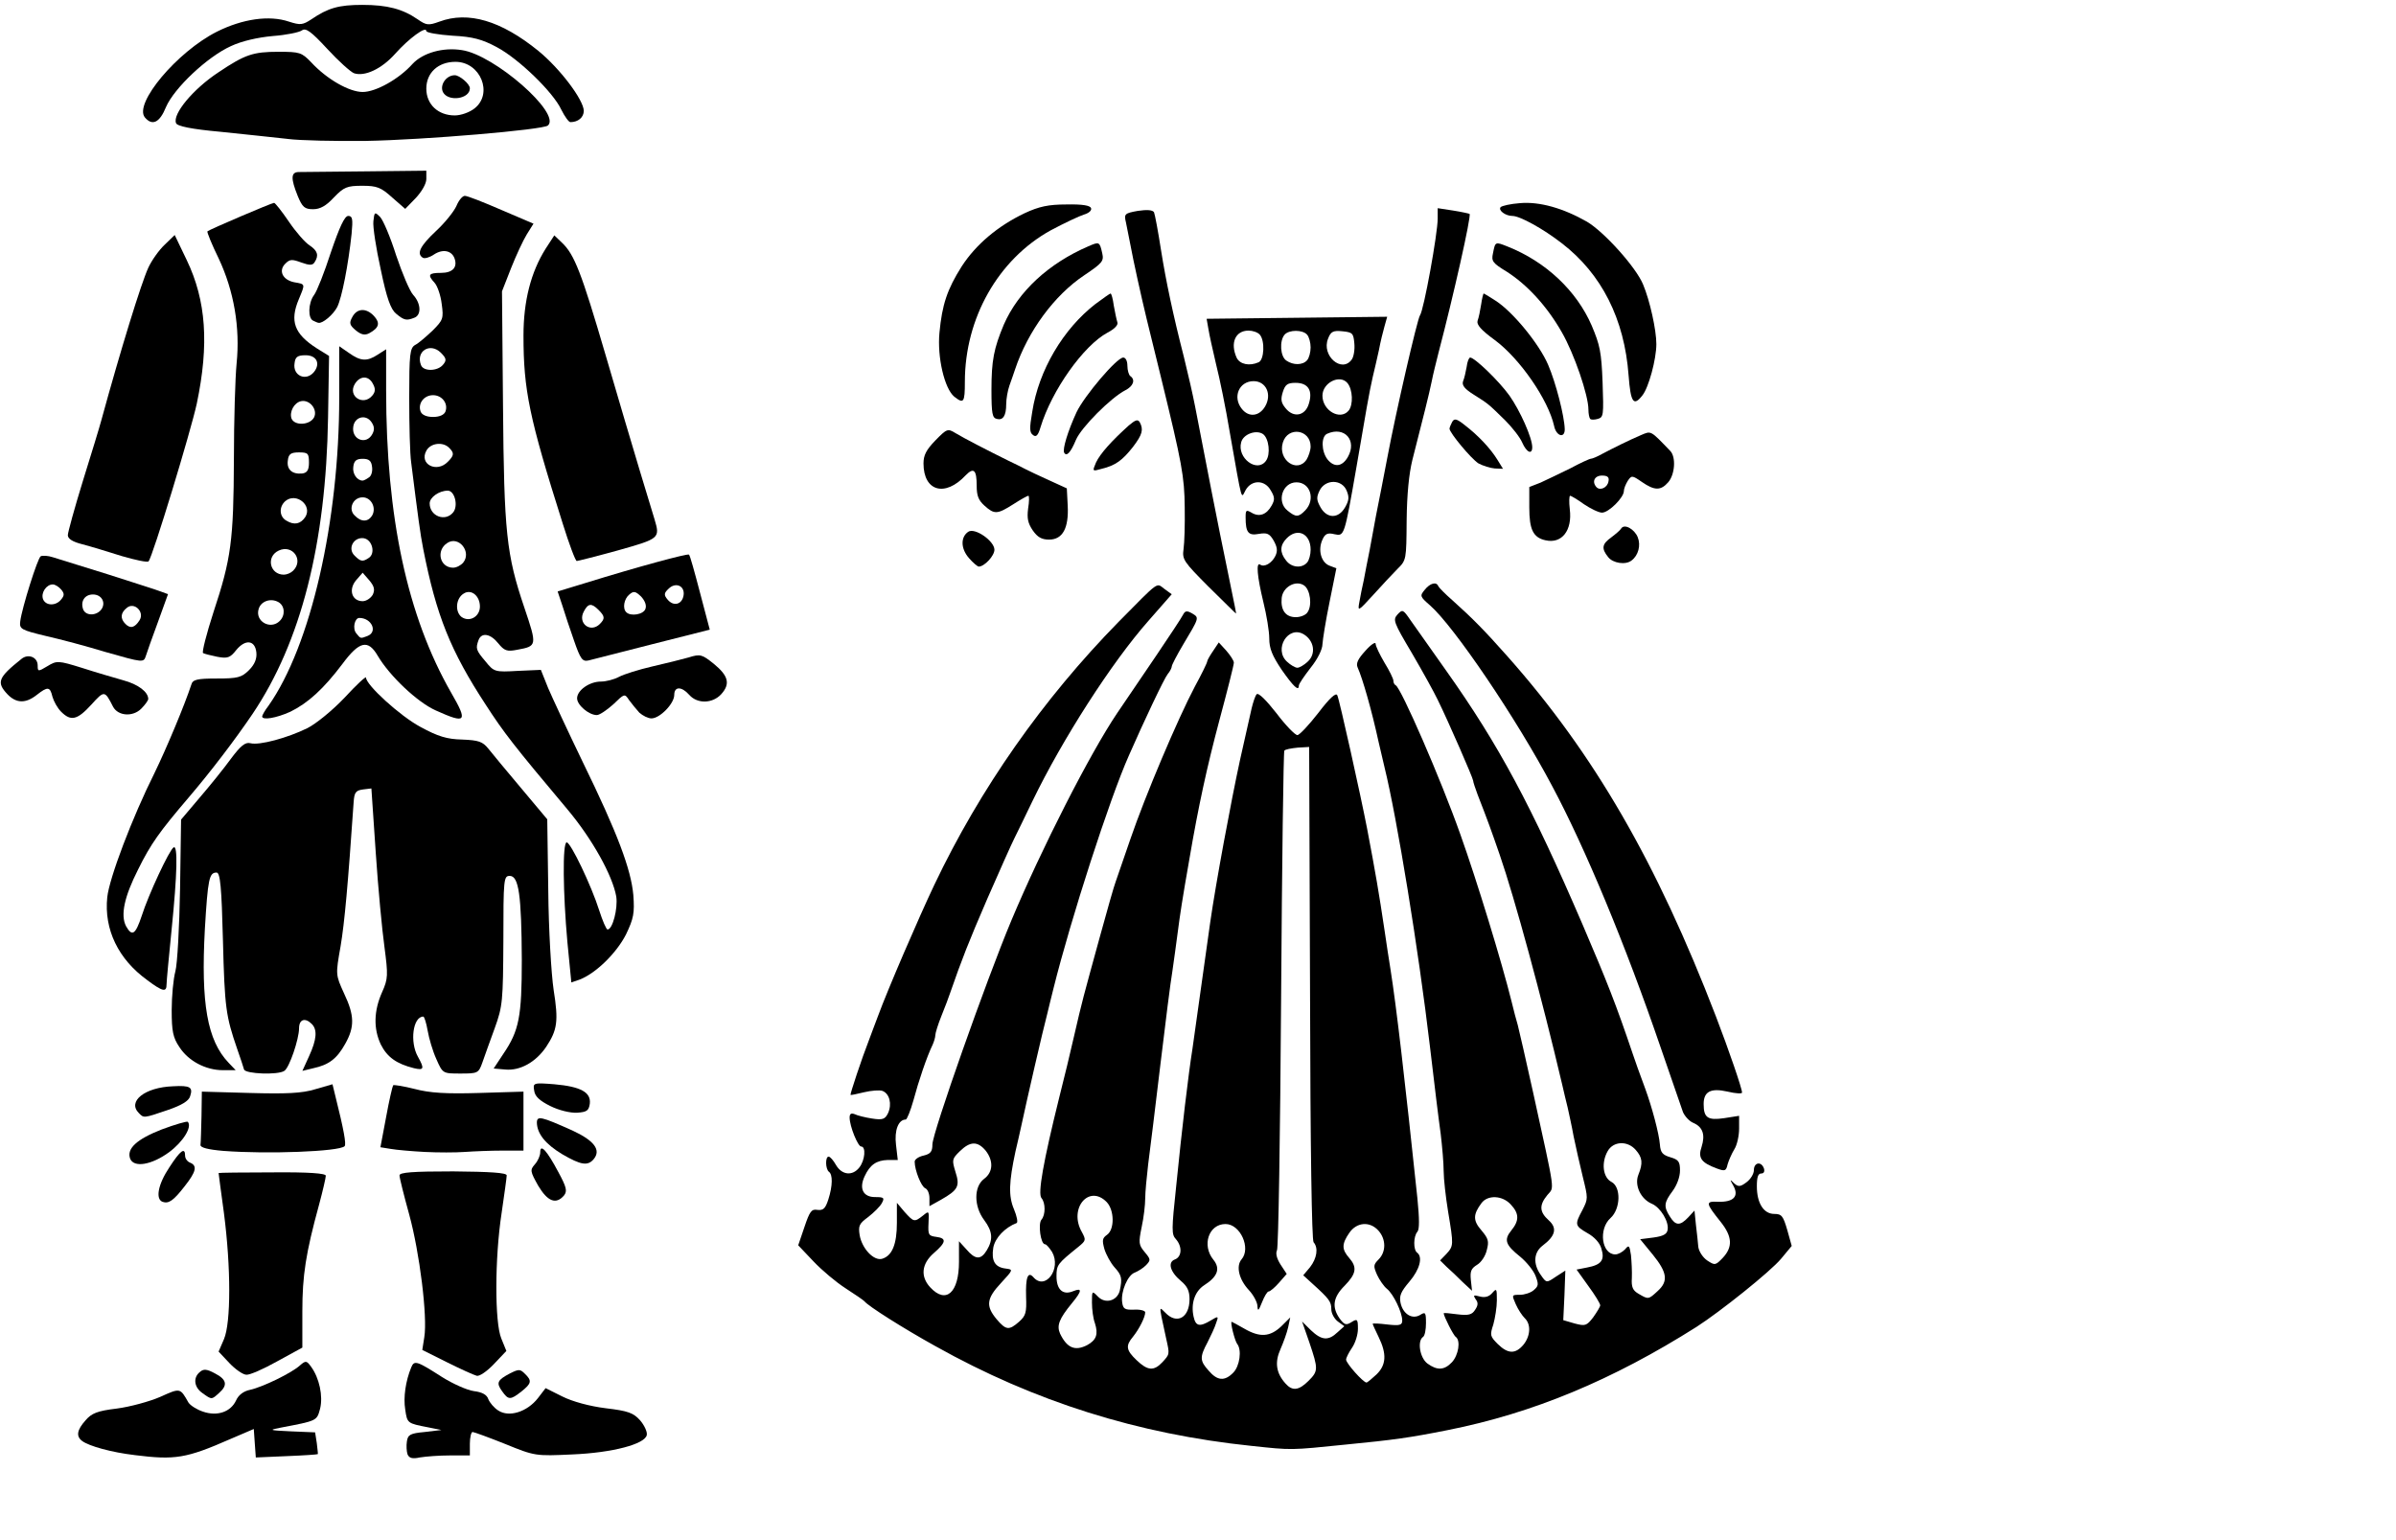
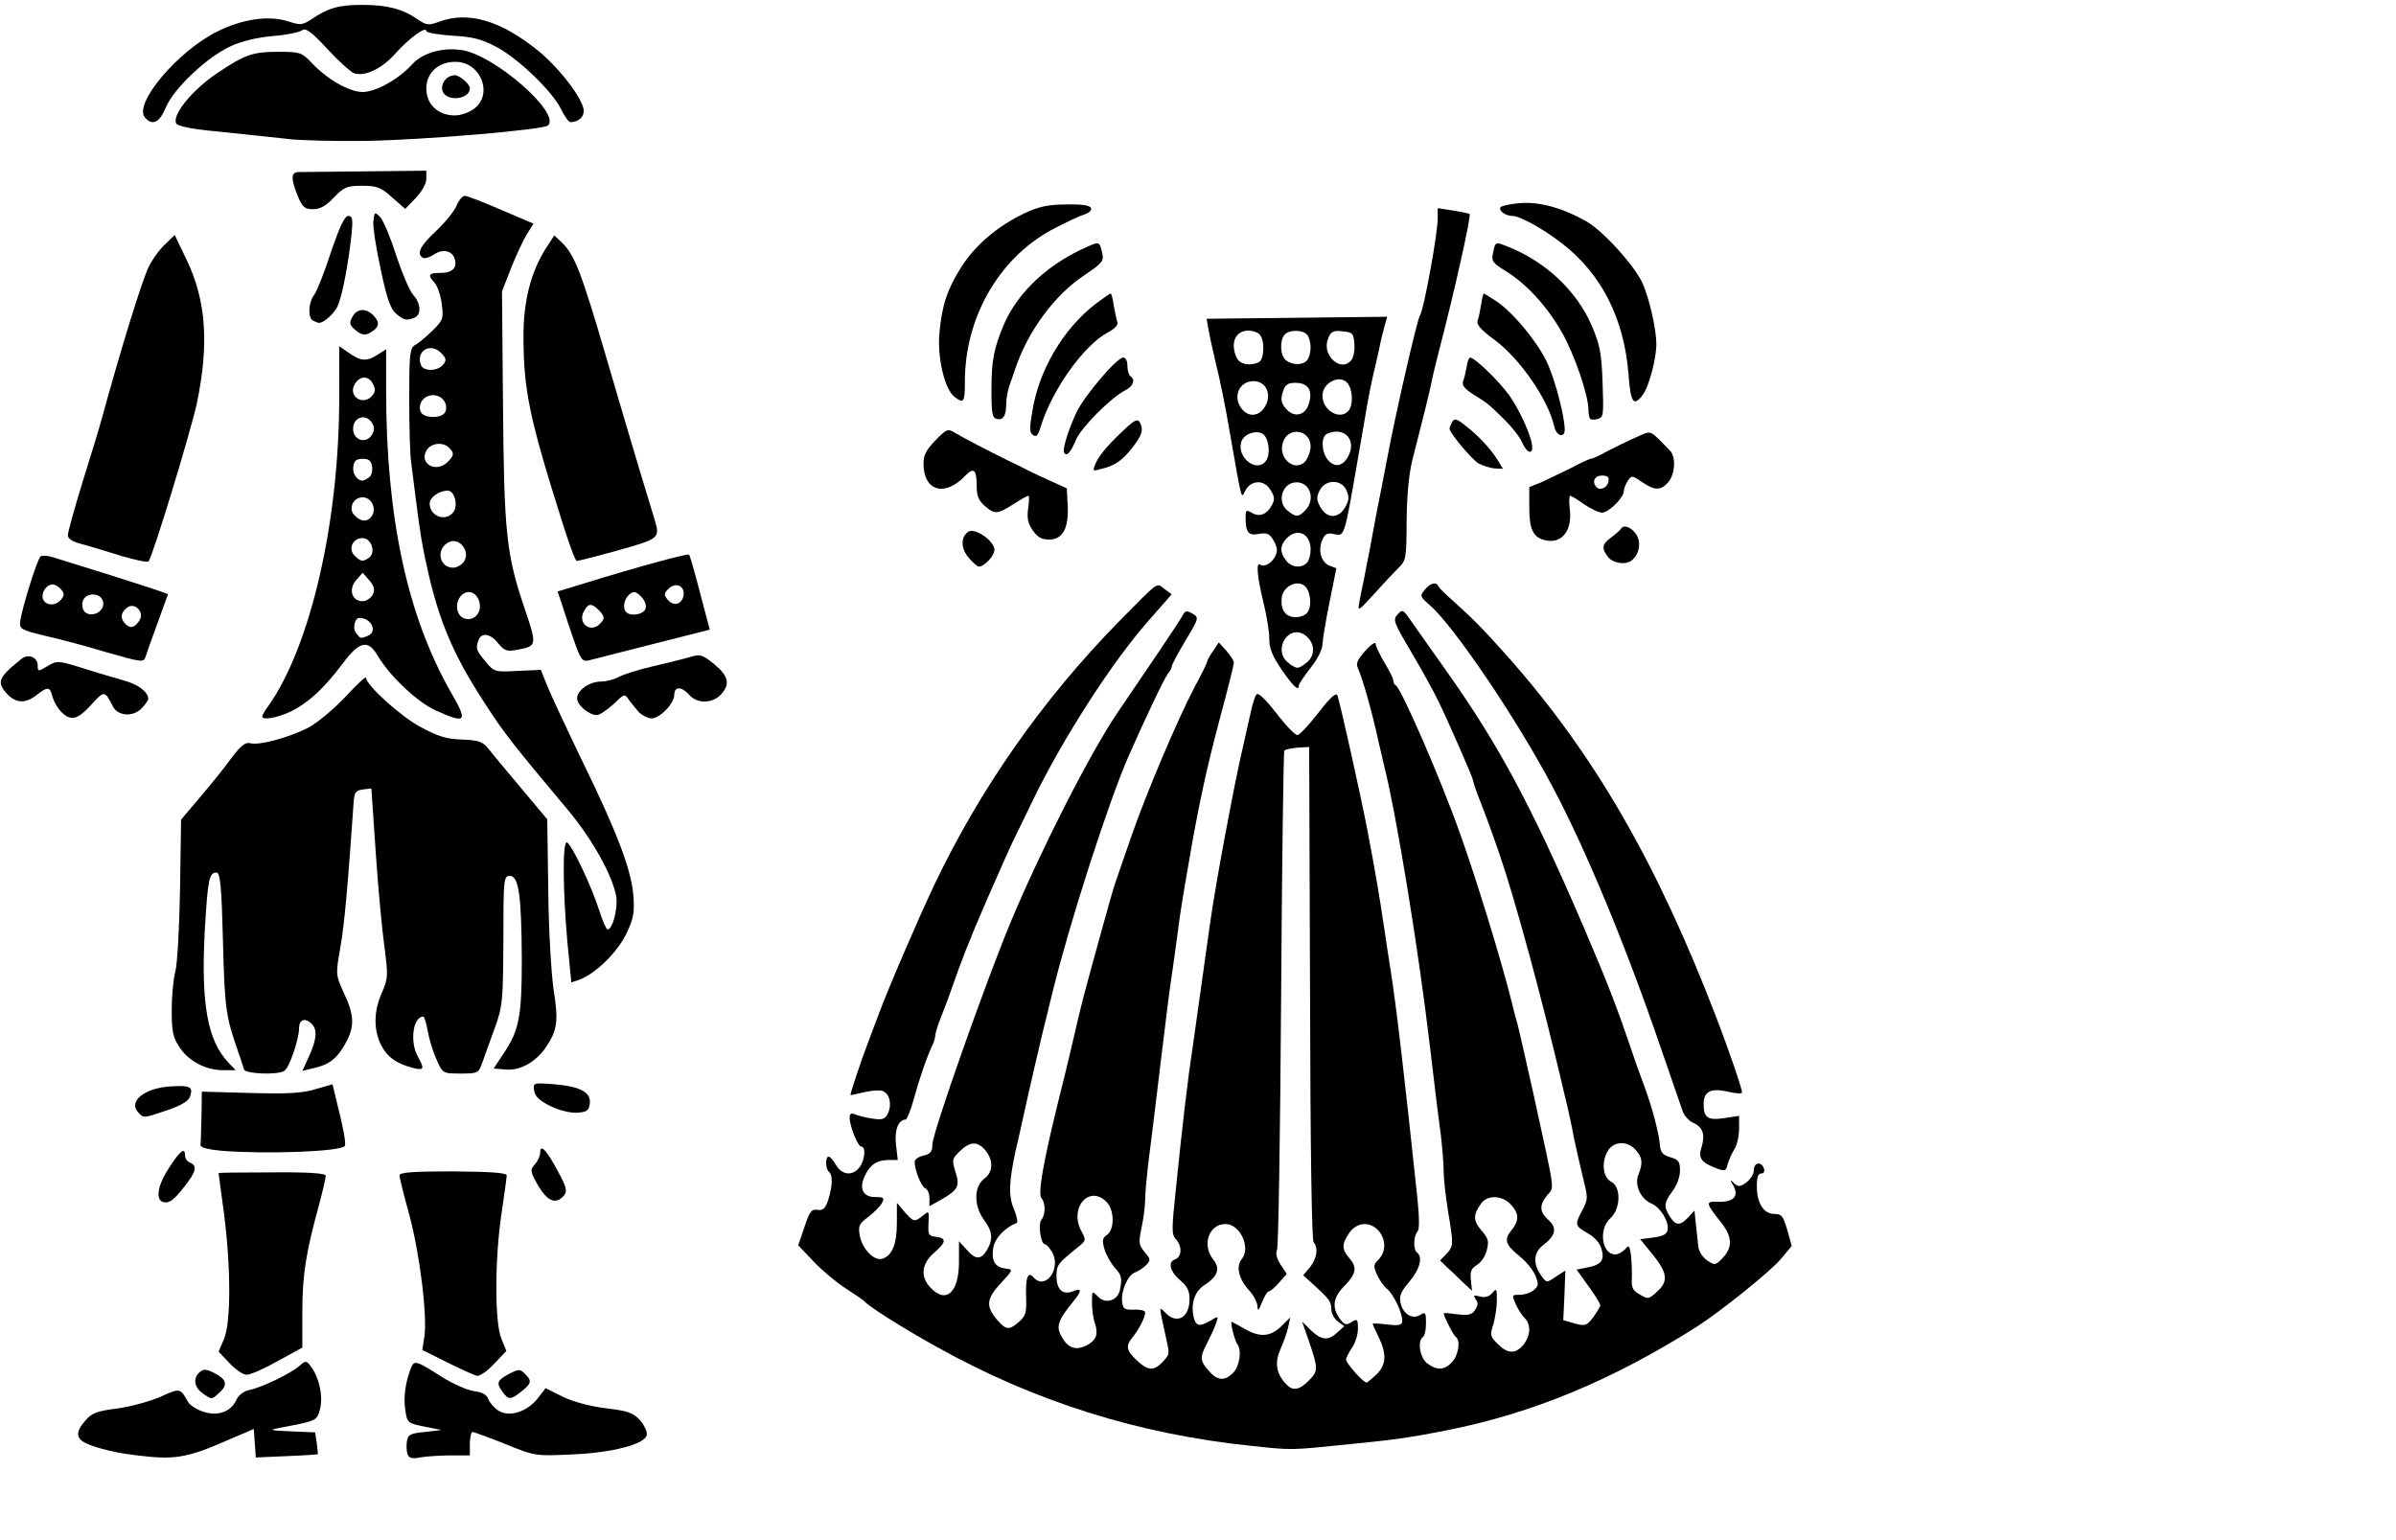
<svg xmlns="http://www.w3.org/2000/svg" xmlns:ns1="http://sodipodi.sourceforge.net/DTD/sodipodi-0.dtd" xmlns:ns2="http://www.inkscape.org/namespaces/inkscape" version="1.0" width="140" height="90" viewBox="0 0 140 90" preserveAspectRatio="xMidYMid" id="svg20" ns1:docname="Mirea_ikony_ponuka-historicke-odevy.svg" ns2:version="1.0.1 (3bc2e813f5, 2020-09-07)">
  <defs id="defs20" />
  <ns1:namedview id="namedview20" pagecolor="#ffffff" bordercolor="#000000" borderopacity="0.25" ns2:showpageshadow="2" ns2:pageopacity="0.0" ns2:pagecheckerboard="0" ns2:deskcolor="#d1d1d1" ns2:zoom="3.5345191" ns2:cx="42.007891" ns2:cy="66.586414" ns2:window-width="1920" ns2:window-height="1008" ns2:window-x="0" ns2:window-y="0" ns2:window-maximized="1" ns2:current-layer="svg20" ns2:document-rotation="0" showgrid="false" />
  <g id="g949" transform="matrix(1.014,0,0,1.157,-0.635,-6.401)">
    <path d="M 72.744,78.56 C 66.205,77.964 60.245,76.329 54.523,73.519 52.701,72.634 50.64,71.493 50.436,71.254 50.385,71.203 49.908,70.914 49.363,70.607 48.818,70.301 47.984,69.688 47.507,69.245 l -0.885,-0.817 0.358,-0.92 c 0.307,-0.8 0.409,-0.92 0.749,-0.868 0.341,0.034 0.46,-0.068 0.63,-0.528 0.255,-0.698 0.255,-1.26 0.034,-1.396 -0.204,-0.136 -0.221,-0.766 -0.017,-0.766 0.085,0 0.272,0.187 0.426,0.426 0.341,0.511 0.954,0.562 1.345,0.119 0.324,-0.358 0.392,-1.056 0.102,-1.056 -0.187,0 -0.664,-1.022 -0.664,-1.464 0,-0.187 0.085,-0.238 0.289,-0.17 0.153,0.068 0.613,0.17 1.005,0.221 0.613,0.085 0.749,0.034 0.92,-0.272 0.238,-0.46 0.085,-0.988 -0.324,-1.124 -0.17,-0.051 -0.647,-0.017 -1.056,0.068 -0.409,0.085 -0.749,0.153 -0.783,0.136 -0.034,-0.034 0.647,-1.839 1.073,-2.793 0.136,-0.307 0.358,-0.851 0.511,-1.192 0.562,-1.345 2.35,-4.972 3.235,-6.607 2.639,-4.87 6.267,-9.4 10.626,-13.299 2.401,-2.129 2.163,-1.975 2.639,-1.669 l 0.426,0.272 -1.345,1.345 c -2.112,2.095 -4.955,5.977 -6.675,9.093 -0.409,0.749 -0.885,1.601 -1.039,1.873 -0.17,0.289 -0.868,1.669 -1.567,3.065 -1.09,2.214 -1.464,3.048 -2.146,4.768 -0.068,0.187 -0.289,0.698 -0.494,1.141 -0.204,0.443 -0.358,0.885 -0.358,0.988 0,0.102 -0.068,0.307 -0.153,0.477 -0.341,0.613 -0.817,1.856 -1.107,2.81 -0.17,0.528 -0.375,0.971 -0.443,0.971 -0.426,0 -0.664,0.545 -0.562,1.277 l 0.102,0.766 h -0.579 c -0.647,0.017 -1.022,0.238 -1.328,0.817 -0.341,0.63 -0.085,1.056 0.596,1.056 0.511,0 0.562,0.034 0.392,0.307 -0.102,0.17 -0.46,0.477 -0.783,0.698 -0.528,0.341 -0.579,0.443 -0.494,0.92 0.136,0.681 0.817,1.311 1.294,1.192 0.579,-0.153 0.851,-0.732 0.851,-1.822 v -1.005 l 0.443,0.46 c 0.528,0.511 0.562,0.528 1.056,0.187 0.358,-0.255 0.358,-0.255 0.324,0.375 -0.034,0.596 0,0.647 0.443,0.698 0.613,0.068 0.579,0.272 -0.136,0.817 -0.715,0.545 -0.783,1.192 -0.204,1.737 0.903,0.851 1.652,0.272 1.652,-1.294 V 68.223 l 0.426,0.409 c 0.511,0.528 0.834,0.545 1.175,0.051 0.375,-0.545 0.341,-0.954 -0.153,-1.533 -0.596,-0.698 -0.596,-1.686 0,-2.078 0.528,-0.341 0.545,-0.92 0.085,-1.43 -0.46,-0.477 -0.885,-0.477 -1.482,0.034 -0.46,0.392 -0.46,0.443 -0.255,1.039 0.272,0.732 0.153,0.92 -0.834,1.413 l -0.664,0.324 v -0.409 c 0,-0.221 -0.102,-0.443 -0.238,-0.494 -0.238,-0.085 -0.613,-0.92 -0.613,-1.345 0,-0.119 0.238,-0.255 0.511,-0.307 0.409,-0.085 0.511,-0.204 0.511,-0.562 0,-0.579 3.099,-8.276 4.547,-11.307 1.737,-3.627 4.513,-8.412 6.096,-10.473 0.698,-0.903 1.022,-1.311 2.282,-2.946 0.749,-0.971 1.43,-1.873 1.516,-2.026 0.119,-0.204 0.221,-0.221 0.528,-0.068 0.409,0.221 0.426,0.187 -0.528,1.584 -0.358,0.528 -0.647,1.022 -0.647,1.09 0,0.068 -0.102,0.255 -0.238,0.392 -0.204,0.221 -1.379,2.401 -2.231,4.104 -1.124,2.214 -3.355,8.276 -4.342,11.75 -0.119,0.426 -0.289,1.005 -0.358,1.277 -0.272,0.903 -1.175,4.342 -1.499,5.671 -0.085,0.341 -0.238,0.937 -0.341,1.311 -0.375,1.533 -0.409,2.248 -0.085,2.912 0.17,0.358 0.238,0.664 0.153,0.698 -0.664,0.221 -1.243,0.749 -1.345,1.243 -0.119,0.664 0.085,0.988 0.715,1.056 0.443,0.051 0.443,0.051 -0.272,0.732 -0.834,0.783 -0.885,1.158 -0.255,1.822 0.545,0.562 0.715,0.579 1.294,0.136 0.392,-0.307 0.443,-0.46 0.409,-1.26 -0.034,-0.988 0.102,-1.311 0.426,-0.988 0.681,0.681 1.618,-0.426 1.073,-1.277 -0.153,-0.204 -0.324,-0.392 -0.409,-0.392 -0.255,0 -0.409,-1.039 -0.204,-1.243 0.238,-0.238 0.238,-0.851 0,-1.09 -0.221,-0.221 0.102,-1.822 1.022,-5.075 0.272,-0.937 0.664,-2.35 0.868,-3.15 0.46,-1.754 0.494,-1.839 1.464,-4.938 0.426,-1.362 0.834,-2.622 0.92,-2.81 0.068,-0.187 0.46,-1.158 0.851,-2.163 0.851,-2.18 2.725,-6.062 3.712,-7.697 0.392,-0.63 0.715,-1.209 0.715,-1.277 0,-0.051 0.153,-0.289 0.341,-0.528 l 0.324,-0.426 0.426,0.409 c 0.238,0.238 0.443,0.511 0.443,0.613 0,0.119 -0.375,1.413 -0.834,2.912 -0.715,2.35 -1.209,4.342 -1.72,6.965 -0.426,2.129 -0.545,2.827 -0.681,3.746 -0.085,0.562 -0.221,1.447 -0.307,1.958 -0.102,0.511 -0.409,2.656 -0.698,4.768 -0.289,2.112 -0.596,4.342 -0.698,4.989 -0.085,0.63 -0.17,1.413 -0.17,1.72 0,0.324 -0.085,0.971 -0.204,1.447 -0.187,0.8 -0.17,0.903 0.17,1.26 0.358,0.375 0.358,0.409 0.085,0.664 -0.17,0.153 -0.46,0.307 -0.647,0.375 -0.409,0.119 -0.817,0.954 -0.732,1.499 0.051,0.341 0.153,0.392 0.698,0.375 0.341,-0.017 0.63,0.051 0.63,0.136 0,0.238 -0.341,0.834 -0.698,1.226 -0.443,0.46 -0.409,0.681 0.204,1.192 0.63,0.528 0.988,0.562 1.482,0.102 0.426,-0.409 0.426,-0.392 0.221,-1.192 -0.085,-0.324 -0.204,-0.817 -0.272,-1.107 -0.102,-0.477 -0.102,-0.494 0.221,-0.204 0.664,0.613 1.396,0.255 1.396,-0.681 0,-0.409 -0.119,-0.647 -0.494,-0.92 -0.63,-0.46 -0.783,-0.954 -0.341,-1.09 0.392,-0.136 0.426,-0.647 0.051,-1.022 -0.255,-0.238 -0.255,-0.46 0.017,-2.691 0.324,-2.844 0.698,-5.619 0.937,-6.931 0.085,-0.511 0.238,-1.464 0.341,-2.129 0.102,-0.647 0.255,-1.618 0.341,-2.129 0.085,-0.511 0.238,-1.464 0.341,-2.129 0.324,-1.975 1.192,-6.079 1.72,-8.208 0.289,-1.107 0.579,-2.265 0.664,-2.588 0.085,-0.307 0.204,-0.63 0.289,-0.715 0.102,-0.102 0.562,0.307 1.141,0.954 0.528,0.613 1.073,1.107 1.209,1.107 0.119,0 0.664,-0.511 1.209,-1.124 0.664,-0.766 1.022,-1.039 1.09,-0.885 0.119,0.204 1.345,5.041 1.72,6.743 0.477,2.197 0.681,3.235 1.005,5.143 0.102,0.613 0.255,1.499 0.341,1.958 0.341,1.89 0.817,5.483 1.55,11.563 0.119,1.056 0.119,1.567 0,1.686 -0.238,0.238 -0.238,0.92 -0.017,1.056 0.341,0.221 0.153,0.851 -0.443,1.464 -0.494,0.511 -0.596,0.715 -0.511,1.073 0.136,0.562 0.664,0.851 1.124,0.613 0.307,-0.17 0.341,-0.136 0.341,0.409 0,0.324 -0.068,0.647 -0.17,0.698 -0.341,0.204 -0.187,1.056 0.255,1.345 0.562,0.358 0.971,0.341 1.413,-0.068 0.375,-0.358 0.511,-1.09 0.221,-1.277 -0.136,-0.068 -0.698,-1.056 -0.698,-1.192 0,-0.034 0.358,0 0.8,0.051 0.63,0.068 0.834,0.017 1.005,-0.221 0.187,-0.238 0.187,-0.375 0.034,-0.545 -0.153,-0.204 -0.119,-0.221 0.238,-0.136 0.289,0.068 0.528,0.017 0.715,-0.17 0.255,-0.255 0.272,-0.238 0.272,0.358 0,0.358 -0.102,0.903 -0.204,1.226 -0.204,0.545 -0.187,0.596 0.255,0.988 0.596,0.511 1.022,0.511 1.482,0.034 0.409,-0.443 0.443,-1.039 0.068,-1.345 -0.136,-0.119 -0.375,-0.426 -0.511,-0.698 -0.238,-0.477 -0.238,-0.477 0.238,-0.477 0.255,0 0.63,-0.102 0.8,-0.238 0.272,-0.204 0.289,-0.289 0.102,-0.715 -0.119,-0.272 -0.511,-0.698 -0.885,-0.971 -0.851,-0.596 -0.954,-0.851 -0.511,-1.328 0.46,-0.494 0.46,-0.851 -0.034,-1.311 -0.477,-0.46 -1.328,-0.494 -1.686,-0.068 -0.494,0.579 -0.494,0.885 0,1.379 0.392,0.409 0.443,0.545 0.307,0.988 -0.068,0.289 -0.324,0.63 -0.562,0.749 -0.341,0.187 -0.409,0.324 -0.358,0.766 l 0.068,0.545 -0.545,-0.443 c -0.289,-0.255 -0.698,-0.596 -0.92,-0.766 l -0.375,-0.324 0.358,-0.324 c 0.426,-0.409 0.426,-0.443 0.102,-2.146 -0.136,-0.732 -0.255,-1.652 -0.255,-2.043 0,-0.409 -0.085,-1.243 -0.17,-1.873 C 83.54,62.161 83.267,60.203 83.029,58.415 82.365,53.476 81.122,46.818 80.407,44.281 80.304,43.906 80.151,43.327 80.066,43.004 c -0.392,-1.584 -0.92,-3.201 -1.209,-3.763 -0.102,-0.204 0.017,-0.426 0.443,-0.834 0.324,-0.324 0.596,-0.477 0.596,-0.358 0,0.119 0.238,0.545 0.511,0.954 0.289,0.409 0.511,0.817 0.511,0.903 0,0.102 0.051,0.204 0.136,0.238 0.307,0.136 2.605,4.751 3.729,7.544 0.937,2.299 2.384,6.437 2.946,8.429 0.119,0.426 0.272,0.954 0.358,1.192 0.068,0.238 0.477,1.771 0.885,3.406 1.311,5.245 1.226,4.734 0.817,5.177 -0.477,0.511 -0.46,0.851 0.085,1.277 0.494,0.392 0.392,0.783 -0.358,1.277 -0.511,0.341 -0.562,0.92 -0.102,1.482 0.324,0.409 0.324,0.409 0.868,0.085 l 0.545,-0.307 -0.051,1.243 -0.068,1.26 0.664,0.17 c 0.596,0.136 0.681,0.119 1.056,-0.307 0.221,-0.272 0.409,-0.545 0.409,-0.613 0,-0.085 -0.307,-0.528 -0.681,-0.971 l -0.681,-0.834 0.596,-0.102 c 0.834,-0.136 1.039,-0.375 0.834,-0.954 -0.085,-0.289 -0.409,-0.596 -0.8,-0.783 -0.732,-0.375 -0.749,-0.426 -0.289,-1.175 0.324,-0.562 0.324,-0.579 0.017,-1.669 -0.17,-0.613 -0.409,-1.533 -0.528,-2.043 -0.102,-0.511 -0.272,-1.158 -0.341,-1.447 -0.085,-0.272 -0.221,-0.817 -0.324,-1.192 -1.175,-4.376 -2.725,-9.383 -3.593,-11.58 -0.511,-1.294 -0.664,-1.669 -1.277,-3.048 -0.136,-0.324 -0.255,-0.63 -0.255,-0.698 0,-0.119 -1.43,-2.997 -2.043,-4.087 -0.204,-0.375 -0.868,-1.43 -1.482,-2.35 -1.073,-1.584 -1.107,-1.686 -0.834,-1.958 0.289,-0.272 0.324,-0.255 0.749,0.289 0.255,0.307 1.175,1.464 2.06,2.554 3.031,3.746 4.904,6.812 7.85,12.806 1.43,2.929 1.924,4.019 2.895,6.539 0.153,0.392 0.375,0.954 0.732,1.788 0.375,0.903 0.783,2.231 0.834,2.793 0.034,0.409 0.153,0.528 0.613,0.647 0.46,0.119 0.545,0.221 0.545,0.664 0,0.324 -0.17,0.732 -0.426,1.039 -0.494,0.579 -0.528,0.783 -0.153,1.294 0.324,0.46 0.579,0.477 1.056,0.034 l 0.358,-0.341 0.085,0.732 c 0.051,0.392 0.119,0.885 0.136,1.107 0.034,0.221 0.255,0.528 0.511,0.681 0.443,0.255 0.477,0.255 0.903,-0.136 0.579,-0.545 0.545,-1.073 -0.119,-1.805 -0.885,-0.971 -0.903,-1.056 -0.136,-1.022 0.868,0.017 1.192,-0.272 0.868,-0.8 -0.221,-0.341 -0.221,-0.358 0.034,-0.136 0.238,0.187 0.358,0.187 0.715,-0.051 0.238,-0.153 0.426,-0.426 0.426,-0.613 0,-0.392 0.426,-0.46 0.579,-0.085 0.051,0.153 0,0.255 -0.153,0.255 -0.187,0 -0.255,0.187 -0.255,0.647 0,0.851 0.392,1.396 1.005,1.396 0.426,0 0.511,0.102 0.749,0.817 l 0.255,0.8 -0.613,0.647 c -0.613,0.647 -3.508,2.674 -4.87,3.44 -4.853,2.691 -9.434,4.359 -14.321,5.211 -2.248,0.392 -3.099,0.494 -5.875,0.732 -3.235,0.289 -3.099,0.289 -5.449,0.068 z m 3.287,-3.287 c 0.562,-0.494 0.562,-0.596 0.051,-1.924 l -0.426,-1.073 0.511,0.443 c 0.613,0.511 1.005,0.545 1.533,0.102 l 0.392,-0.307 -0.375,-0.238 c -0.204,-0.136 -0.375,-0.409 -0.375,-0.613 0,-0.392 -0.119,-0.528 -1.107,-1.311 l -0.511,-0.409 0.392,-0.409 c 0.392,-0.443 0.494,-0.971 0.204,-1.26 -0.102,-0.102 -0.187,-4.649 -0.204,-12.584 l -0.051,-12.431 -0.664,0.034 c -0.375,0.034 -0.715,0.085 -0.766,0.153 -0.051,0.051 -0.136,5.705 -0.187,12.55 -0.051,6.863 -0.153,12.567 -0.238,12.686 -0.085,0.153 -0.017,0.409 0.204,0.715 l 0.358,0.477 -0.443,0.443 c -0.238,0.238 -0.511,0.443 -0.596,0.443 -0.085,0 -0.255,0.255 -0.392,0.562 -0.187,0.409 -0.238,0.46 -0.255,0.187 0,-0.187 -0.221,-0.562 -0.494,-0.817 -0.579,-0.545 -0.749,-1.209 -0.426,-1.55 0.562,-0.562 -0.068,-1.788 -0.92,-1.788 -0.971,0 -1.379,1.073 -0.698,1.805 0.409,0.443 0.255,0.851 -0.545,1.294 -0.528,0.307 -0.766,0.92 -0.596,1.584 0.119,0.477 0.341,0.528 0.988,0.187 0.443,-0.238 0.46,-0.221 0.307,0.136 -0.068,0.204 -0.307,0.647 -0.494,0.971 -0.46,0.749 -0.443,0.937 0.068,1.43 0.494,0.511 0.92,0.545 1.413,0.102 0.375,-0.324 0.511,-1.158 0.221,-1.464 -0.136,-0.17 -0.409,-1.107 -0.307,-1.107 0.017,0 0.341,0.153 0.715,0.341 0.903,0.46 1.482,0.426 2.129,-0.102 l 0.528,-0.46 -0.119,0.494 c -0.068,0.272 -0.272,0.766 -0.443,1.107 -0.341,0.664 -0.255,1.209 0.289,1.737 0.392,0.392 0.766,0.358 1.328,-0.136 z m 3.917,-0.324 c 0.562,-0.477 0.596,-1.039 0.119,-1.89 -0.187,-0.341 -0.341,-0.63 -0.341,-0.664 0,-0.034 0.392,-0.017 0.851,0.034 0.715,0.068 0.851,0.034 0.851,-0.204 0,-0.409 -0.511,-1.345 -0.885,-1.601 -0.17,-0.119 -0.426,-0.443 -0.562,-0.698 -0.221,-0.443 -0.221,-0.511 0.085,-0.783 0.443,-0.392 0.426,-1.022 0,-1.447 -0.494,-0.494 -1.26,-0.443 -1.686,0.102 -0.443,0.562 -0.443,0.834 -0.017,1.26 0.477,0.477 0.426,0.8 -0.255,1.413 -0.664,0.579 -0.749,1.073 -0.289,1.652 0.272,0.324 0.375,0.358 0.681,0.187 0.341,-0.187 0.375,-0.153 0.375,0.341 0,0.289 -0.153,0.715 -0.341,0.954 -0.187,0.238 -0.341,0.511 -0.341,0.596 0,0.187 0.988,1.158 1.175,1.158 0.051,0 0.307,-0.187 0.579,-0.409 z M 63.276,73.468 c 0.528,-0.255 0.647,-0.545 0.443,-1.107 -0.102,-0.238 -0.17,-0.698 -0.17,-1.039 0,-0.596 0,-0.613 0.341,-0.307 0.426,0.392 1.107,0.221 1.26,-0.289 0.153,-0.63 0.119,-0.783 -0.307,-1.192 -0.221,-0.221 -0.477,-0.63 -0.579,-0.92 -0.136,-0.443 -0.119,-0.545 0.153,-0.715 0.443,-0.272 0.426,-1.243 -0.017,-1.652 -1.022,-0.92 -2.214,0.324 -1.43,1.516 0.238,0.392 0.238,0.426 -0.187,0.732 -1.226,0.868 -1.277,0.92 -1.277,1.499 0,0.681 0.375,0.971 0.971,0.749 0.528,-0.187 0.494,0 -0.085,0.613 -0.732,0.783 -0.885,1.124 -0.681,1.533 0.392,0.715 0.851,0.903 1.567,0.579 z m 32.866,-2.725 c 0.63,-0.494 0.562,-0.937 -0.272,-1.839 l -0.732,-0.783 0.766,-0.085 c 0.562,-0.068 0.783,-0.17 0.817,-0.392 0.085,-0.409 -0.409,-1.124 -0.903,-1.311 -0.647,-0.238 -1.022,-0.937 -0.783,-1.464 0.272,-0.596 0.238,-0.868 -0.153,-1.26 -0.477,-0.477 -1.294,-0.443 -1.618,0.068 -0.375,0.579 -0.272,1.328 0.221,1.55 0.562,0.255 0.528,1.362 -0.051,1.822 -0.715,0.562 -0.511,1.839 0.272,1.839 0.17,0 0.409,-0.119 0.562,-0.255 0.221,-0.238 0.255,-0.204 0.341,0.289 0.034,0.307 0.068,0.834 0.051,1.158 -0.034,0.46 0.051,0.63 0.392,0.8 0.562,0.289 0.562,0.289 1.09,-0.136 z" id="path1" style="fill:#000000;stroke-width:0.17" />
    <path d="m 99.547,64.545 c -0.885,-0.289 -1.09,-0.528 -0.868,-1.09 0.221,-0.613 0.068,-1.005 -0.477,-1.209 -0.238,-0.085 -0.494,-0.341 -0.596,-0.545 C 97.521,61.48 96.942,60.015 96.311,58.415 94.302,53.272 91.986,48.385 90.079,45.252 88.018,41.829 84.408,37.163 83.029,36.107 82.45,35.664 82.433,35.63 82.722,35.324 c 0.307,-0.341 0.681,-0.426 0.783,-0.187 0.034,0.068 0.392,0.392 0.817,0.715 1.192,0.937 1.856,1.533 3.15,2.81 5.006,4.938 8.617,10.422 12.039,18.221 0.732,1.669 1.499,3.627 1.499,3.831 0,0.068 -0.375,0.051 -0.851,-0.051 -0.954,-0.187 -1.362,0 -1.362,0.63 0,0.698 0.238,0.834 1.175,0.715 l 0.868,-0.119 v 0.647 c 0,0.358 -0.119,0.834 -0.272,1.039 -0.153,0.221 -0.324,0.562 -0.392,0.766 -0.085,0.341 -0.153,0.358 -0.63,0.204 z" id="path2" style="fill:#000000;stroke-width:0.17" />
    <path d="m 74.481,39.36 c -0.545,-0.715 -0.715,-1.073 -0.715,-1.584 0,-0.358 -0.153,-1.175 -0.341,-1.839 -0.358,-1.294 -0.426,-2.026 -0.187,-1.89 0.238,0.153 0.681,-0.068 0.885,-0.443 0.136,-0.255 0.102,-0.443 -0.102,-0.766 -0.238,-0.358 -0.375,-0.409 -0.851,-0.341 -0.613,0.102 -0.766,-0.068 -0.766,-0.834 0,-0.375 0.034,-0.392 0.341,-0.238 0.443,0.238 0.868,0.102 1.158,-0.358 0.187,-0.289 0.187,-0.426 -0.051,-0.766 -0.341,-0.545 -1.107,-0.545 -1.447,-0.017 -0.272,0.426 -0.17,0.783 -0.92,-2.946 -0.221,-1.175 -0.579,-2.708 -0.783,-3.406 -0.187,-0.698 -0.392,-1.499 -0.443,-1.788 l -0.102,-0.511 5.211,-0.051 5.194,-0.051 -0.153,0.477 c -0.085,0.255 -0.238,0.8 -0.324,1.209 -0.102,0.392 -0.255,1.005 -0.358,1.362 -0.204,0.783 -0.392,1.754 -0.937,4.547 -0.698,3.508 -0.698,3.491 -1.26,3.389 -0.392,-0.085 -0.545,-0.034 -0.698,0.272 -0.272,0.511 -0.085,1.141 0.392,1.311 l 0.409,0.136 -0.392,1.703 c -0.221,0.937 -0.392,1.89 -0.409,2.129 0,0.255 -0.272,0.749 -0.681,1.192 -0.375,0.426 -0.681,0.817 -0.681,0.903 0,0.307 -0.307,0.051 -0.988,-0.8 z m 1.499,-0.409 c 0.494,-0.392 0.375,-1.056 -0.221,-1.379 -0.903,-0.477 -1.754,0.749 -0.971,1.379 0.204,0.17 0.477,0.307 0.596,0.307 0.119,0 0.392,-0.136 0.596,-0.307 z m -0.017,-2.486 c 0.289,-0.341 0.17,-1.141 -0.187,-1.362 -0.477,-0.289 -1.226,0.068 -1.294,0.63 -0.068,0.613 0.221,0.971 0.817,0.971 0.255,0 0.562,-0.102 0.664,-0.238 z m -0.017,-2.52 c 0.119,-0.119 0.204,-0.409 0.204,-0.647 0,-0.817 -0.766,-1.141 -1.396,-0.562 -0.375,0.341 -0.392,0.698 -0.017,1.107 0.307,0.358 0.903,0.409 1.209,0.102 z m -0.102,-2.639 c 0.596,-0.545 0.289,-1.413 -0.511,-1.413 -0.817,0 -1.158,0.988 -0.511,1.43 0.477,0.341 0.63,0.341 1.022,-0.017 z m 2.282,-0.136 c 0.238,-0.358 0.255,-0.528 0.102,-0.851 -0.272,-0.596 -1.243,-0.596 -1.567,0 -0.187,0.341 -0.17,0.477 0.068,0.851 0.375,0.562 1.022,0.562 1.396,0 z m -4.547,-2.367 c 0.272,-0.324 0.17,-1.124 -0.17,-1.345 -0.392,-0.238 -1.141,0 -1.26,0.409 -0.255,0.8 0.92,1.567 1.43,0.937 z m 2.333,-0.051 c 0.119,-0.17 0.238,-0.477 0.238,-0.664 0,-0.868 -1.311,-1.039 -1.601,-0.204 -0.307,0.868 0.817,1.567 1.362,0.868 z M 78.295,28.614 c 0.545,-0.834 -0.187,-1.567 -1.192,-1.175 -0.358,0.136 -0.341,0.885 0.017,1.294 0.392,0.426 0.851,0.375 1.175,-0.119 z m -4.768,-2.554 c 0.409,-0.613 0.051,-1.277 -0.664,-1.277 -0.834,0 -1.226,0.8 -0.681,1.396 0.392,0.443 1.005,0.392 1.345,-0.119 z m 2.52,-0.136 c 0.238,-0.664 -0.034,-1.056 -0.766,-1.056 -0.46,0 -0.596,0.085 -0.732,0.46 -0.136,0.375 -0.102,0.545 0.153,0.817 0.46,0.511 1.141,0.392 1.345,-0.221 z m 2.282,0.358 c 0.289,-0.289 0.255,-1.09 -0.068,-1.413 -0.443,-0.443 -1.43,0 -1.43,0.647 0,0.749 1.005,1.26 1.499,0.766 z m -5.177,-2.452 c 0.324,-0.119 0.375,-1.09 0.068,-1.396 -0.119,-0.119 -0.409,-0.204 -0.647,-0.204 -0.766,0 -1.073,0.63 -0.681,1.379 0.187,0.324 0.732,0.426 1.26,0.221 z m 2.793,-0.102 c 0.119,-0.119 0.204,-0.409 0.204,-0.647 0,-0.238 -0.085,-0.528 -0.204,-0.647 -0.255,-0.255 -1.039,-0.255 -1.294,0 -0.307,0.307 -0.255,1.107 0.102,1.311 0.392,0.238 0.937,0.238 1.192,-0.017 z m 2.571,-0.034 c 0.119,-0.136 0.187,-0.511 0.153,-0.817 -0.051,-0.511 -0.102,-0.562 -0.681,-0.613 -0.545,-0.051 -0.681,0.017 -0.834,0.375 -0.392,0.851 0.783,1.754 1.362,1.056 z" id="path3" style="fill:#000000;stroke-width:0.17" />
-     <path d="m 70.274,35.171 c -1.447,-1.277 -1.533,-1.379 -1.447,-1.907 0.051,-0.307 0.085,-1.243 0.068,-2.095 -0.017,-1.567 -0.153,-2.214 -1.362,-6.556 -0.324,-1.175 -0.698,-2.503 -0.834,-2.98 -0.324,-1.175 -0.766,-2.929 -0.937,-3.746 -0.085,-0.375 -0.204,-0.885 -0.255,-1.124 -0.119,-0.426 -0.068,-0.46 0.681,-0.579 0.528,-0.068 0.851,-0.051 0.937,0.068 0.051,0.102 0.238,0.971 0.409,1.941 0.272,1.499 0.681,3.218 1.311,5.364 0.289,1.039 0.494,1.822 0.647,2.503 0.46,2.112 1.447,6.539 1.822,8.089 0.511,2.197 0.562,2.384 0.528,2.367 -0.017,0 -0.715,-0.613 -1.567,-1.345 z" id="path4" style="fill:#000000;stroke-width:0.17" />
    <path d="m 78.959,35.937 c 0.051,-0.272 0.17,-0.783 0.255,-1.107 0.068,-0.324 0.221,-1.022 0.341,-1.533 0.102,-0.511 0.272,-1.277 0.358,-1.703 0.221,-0.937 0.409,-1.839 0.664,-2.98 0.477,-2.231 1.72,-6.965 1.873,-7.152 0.221,-0.255 1.022,-4.138 1.022,-4.887 v -0.528 l 0.885,0.119 c 0.494,0.068 0.92,0.153 0.954,0.17 0.102,0.119 -0.937,4.155 -1.788,6.999 -0.136,0.477 -0.324,1.124 -0.392,1.447 -0.17,0.715 -0.46,1.72 -1.124,4.002 -0.187,0.681 -0.307,1.686 -0.324,3.031 -0.017,1.992 -0.017,2.009 -0.528,2.452 -0.272,0.238 -0.903,0.834 -1.396,1.311 -0.885,0.851 -0.903,0.851 -0.8,0.358 z" id="path5" style="fill:#000000;stroke-width:0.17" />
    <path d="m 56.464,33.723 c -0.477,-0.477 -0.494,-1.056 -0.051,-1.328 0.375,-0.238 1.516,0.46 1.516,0.903 0,0.307 -0.579,0.851 -0.903,0.851 -0.068,0 -0.324,-0.187 -0.562,-0.426 z" id="path6" style="fill:#000000;stroke-width:0.17" />
    <path d="m 93.297,33.672 c -0.409,-0.443 -0.358,-0.664 0.187,-1.005 0.255,-0.17 0.511,-0.358 0.562,-0.443 0.187,-0.255 0.766,0.034 0.954,0.443 0.187,0.409 0.034,0.92 -0.358,1.175 -0.341,0.238 -1.073,0.136 -1.345,-0.17 z" id="path7" style="fill:#000000;stroke-width:0.17" />
    <path d="m 89.687,32.821 c -0.715,-0.136 -0.937,-0.545 -0.937,-1.652 V 30.13 l 0.647,-0.221 c 0.341,-0.136 1.107,-0.46 1.703,-0.715 0.579,-0.272 1.124,-0.494 1.209,-0.494 0.068,0 0.358,-0.102 0.63,-0.238 0.63,-0.289 1.516,-0.681 2.248,-0.954 0.596,-0.221 0.528,-0.255 1.686,0.8 0.341,0.307 0.272,1.192 -0.119,1.584 -0.426,0.426 -0.783,0.426 -1.516,-0.017 -0.562,-0.341 -0.596,-0.341 -0.817,-0.051 -0.119,0.17 -0.221,0.392 -0.221,0.511 0,0.324 -0.868,1.09 -1.26,1.09 -0.187,0 -0.664,-0.204 -1.039,-0.426 -0.375,-0.238 -0.732,-0.426 -0.8,-0.426 -0.051,0 -0.068,0.307 -0.017,0.681 0.153,1.073 -0.46,1.754 -1.396,1.567 z m 3.627,-2.98 c 0.051,-0.204 -0.051,-0.289 -0.375,-0.289 -0.426,0 -0.596,0.307 -0.324,0.579 0.204,0.204 0.647,0.034 0.698,-0.289 z" id="path8" style="fill:#000000;stroke-width:0.17" />
    <path d="m 60.142,32.327 c -0.289,-0.375 -0.341,-0.613 -0.272,-1.107 0.068,-0.358 0.068,-0.647 0.017,-0.647 -0.068,0 -0.443,0.187 -0.868,0.426 -0.92,0.511 -1.09,0.528 -1.669,0.068 -0.341,-0.272 -0.443,-0.494 -0.443,-1.005 0,-0.8 -0.17,-0.937 -0.63,-0.528 -1.192,1.124 -2.435,0.817 -2.435,-0.596 0,-0.409 0.153,-0.681 0.681,-1.158 0.664,-0.596 0.715,-0.613 1.158,-0.375 0.477,0.255 1.873,0.885 3.014,1.379 0.375,0.153 0.834,0.358 1.022,0.443 0.187,0.085 0.8,0.341 1.362,0.562 l 1.022,0.409 0.051,0.868 c 0.068,1.141 -0.289,1.72 -1.073,1.72 -0.426,0 -0.664,-0.119 -0.937,-0.46 z" id="path9" style="fill:#000000;stroke-width:0.17" />
    <path d="m 63.786,28.887 c 0.238,-0.443 0.903,-1.09 1.873,-1.856 0.392,-0.289 0.528,-0.341 0.647,-0.17 0.221,0.375 0.153,0.613 -0.392,1.243 -0.613,0.681 -1.005,0.937 -1.805,1.107 -0.545,0.136 -0.545,0.136 -0.324,-0.324 z" id="path10" style="fill:#000000;stroke-width:0.17" />
    <path d="M 85.822,28.938 C 85.396,28.7 84.153,27.388 84.153,27.184 c 0,-0.051 0.068,-0.204 0.153,-0.341 0.119,-0.187 0.255,-0.17 0.715,0.153 0.783,0.528 1.482,1.175 1.89,1.754 l 0.324,0.46 -0.477,-0.017 c -0.255,-0.017 -0.681,-0.136 -0.937,-0.255 z" id="path11" style="fill:#000000;stroke-width:0.17" />
    <path d="m 61.947,28.393 c -0.102,-0.17 0.204,-1.073 0.715,-2.043 0.443,-0.817 2.316,-2.759 2.691,-2.759 0.136,0 0.238,0.17 0.238,0.409 0,0.238 0.085,0.477 0.17,0.528 0.307,0.187 0.17,0.511 -0.289,0.715 -0.834,0.375 -2.537,1.873 -2.844,2.503 -0.307,0.647 -0.545,0.868 -0.681,0.647 z" id="path12" style="fill:#000000;stroke-width:0.17" />
    <path d="m 88.342,27.882 c -0.136,-0.272 -0.579,-0.766 -0.988,-1.124 -0.954,-0.817 -0.937,-0.817 -1.805,-1.294 -0.528,-0.289 -0.698,-0.477 -0.613,-0.681 0.068,-0.136 0.153,-0.46 0.204,-0.715 0.034,-0.272 0.136,-0.477 0.204,-0.477 0.255,0 1.652,1.175 2.265,1.924 0.613,0.766 1.311,2.129 1.311,2.605 0,0.392 -0.324,0.272 -0.579,-0.238 z" id="path13" style="fill:#000000;stroke-width:0.17" />
    <path d="m 60.159,27.508 c -0.204,-0.119 -0.221,-0.324 -0.051,-1.175 0.375,-2.112 1.788,-4.189 3.644,-5.449 0.443,-0.289 0.834,-0.528 0.868,-0.528 0.051,0 0.136,0.272 0.187,0.613 0.068,0.324 0.153,0.698 0.204,0.834 0.068,0.136 -0.153,0.341 -0.562,0.528 -1.379,0.647 -3.218,2.912 -3.866,4.785 -0.136,0.409 -0.255,0.511 -0.426,0.392 z" id="path14" style="fill:#000000;stroke-width:0.17" />
    <path d="M 90.181,27.048 C 89.841,25.72 88.206,23.642 86.758,22.705 c -0.8,-0.511 -1.056,-0.783 -0.988,-0.971 0.068,-0.153 0.153,-0.528 0.204,-0.817 0.051,-0.307 0.119,-0.562 0.153,-0.562 0.017,0 0.341,0.17 0.698,0.375 0.988,0.562 2.503,2.18 3.014,3.235 0.443,0.903 0.937,2.588 0.954,3.252 0,0.477 -0.494,0.341 -0.613,-0.17 z" id="path15" style="fill:#000000;stroke-width:0.17" />
    <path d="m 58.065,26.69 c -0.255,-0.051 -0.307,-0.255 -0.307,-1.464 0,-1.482 0.136,-2.095 0.715,-3.304 0.834,-1.669 2.571,-3.082 4.87,-3.951 0.63,-0.238 0.647,-0.238 0.8,0.358 0.102,0.392 0,0.494 -1.039,1.107 -1.72,1.005 -3.252,2.827 -3.985,4.751 -0.068,0.187 -0.221,0.562 -0.324,0.817 -0.102,0.255 -0.187,0.681 -0.187,0.937 0,0.596 -0.187,0.834 -0.545,0.749 z" id="path16" style="fill:#000000;stroke-width:0.17" />
    <path d="m 92.259,26.69 c -0.051,-0.051 -0.102,-0.255 -0.102,-0.477 0,-0.715 -0.817,-2.81 -1.533,-3.9 -0.851,-1.311 -1.992,-2.401 -3.184,-3.065 -0.8,-0.426 -0.885,-0.528 -0.783,-0.92 0.136,-0.596 0.119,-0.596 0.851,-0.341 2.197,0.766 3.968,2.231 4.836,3.985 0.477,0.988 0.562,1.328 0.63,2.878 0.068,1.669 0.051,1.754 -0.272,1.839 -0.204,0.051 -0.392,0.051 -0.443,0 z" id="path17" style="fill:#000000;stroke-width:0.17" />
    <path d="m 55.613,25.566 c -0.562,-0.409 -0.988,-1.992 -0.851,-3.235 0.153,-1.413 0.443,-2.18 1.277,-3.338 0.817,-1.107 2.078,-2.043 3.627,-2.691 0.834,-0.341 1.379,-0.443 2.418,-0.443 0.92,-0.017 1.362,0.051 1.413,0.187 0.051,0.119 -0.136,0.255 -0.409,0.324 -0.255,0.068 -1.124,0.426 -1.924,0.8 -3.014,1.464 -4.938,4.427 -4.938,7.646 0,1.056 -0.068,1.124 -0.613,0.749 z" id="path18" style="fill:#000000;stroke-width:0.17" />
    <path d="m 94.472,24.493 c -0.238,-2.844 -1.55,-5.126 -3.849,-6.675 -1.073,-0.732 -2.418,-1.379 -2.844,-1.379 -0.409,0 -0.834,-0.289 -0.681,-0.443 0.068,-0.068 0.579,-0.17 1.124,-0.204 1.124,-0.085 2.486,0.255 3.849,0.937 0.988,0.511 2.827,2.299 3.235,3.167 0.392,0.817 0.766,2.299 0.766,3.014 0,0.766 -0.443,2.197 -0.8,2.588 -0.511,0.579 -0.681,0.375 -0.8,-1.005 z" id="path19" style="fill:#000000;stroke-width:0.17" />
  </g>
  <path d="M 7.879,85.031 C 6.528,84.875 5.197,84.503 4.805,84.209 4.433,83.935 4.492,83.563 5.001,82.996 c 0.352,-0.411 0.685,-0.548 1.821,-0.685 0.763,-0.098 1.918,-0.411 2.545,-0.685 1.175,-0.529 1.155,-0.529 1.644,0.333 0.117,0.176 0.489,0.411 0.842,0.529 0.842,0.294 1.625,0.02 1.938,-0.646 0.137,-0.313 0.431,-0.548 0.822,-0.626 0.724,-0.157 2.427,-0.979 2.917,-1.429 0.333,-0.294 0.392,-0.274 0.646,0.078 0.489,0.666 0.705,1.723 0.529,2.447 -0.196,0.724 -0.157,0.705 -2.31,1.116 -0.724,0.137 -0.666,0.157 0.607,0.215 l 1.41,0.059 0.098,0.626 c 0.039,0.352 0.078,0.646 0.059,0.646 0,0.02 -0.822,0.078 -1.821,0.117 l -1.801,0.078 -0.059,-0.822 -0.059,-0.842 -1.37,0.587 c -2.584,1.135 -3.23,1.233 -5.579,0.94 z" id="path2-7" style="stroke-width:0.196" />
  <path d="m 23.814,84.992 c -0.059,-0.176 -0.078,-0.509 -0.039,-0.763 0.059,-0.392 0.196,-0.47 1.038,-0.548 l 0.979,-0.117 -0.783,-0.157 c -1.214,-0.235 -1.214,-0.235 -1.331,-1.038 -0.117,-0.705 0.02,-1.664 0.352,-2.467 0.176,-0.431 0.333,-0.372 1.801,0.568 0.626,0.392 1.449,0.763 1.86,0.822 0.489,0.059 0.763,0.215 0.842,0.47 0.078,0.196 0.333,0.509 0.587,0.666 0.626,0.411 1.684,0.078 2.31,-0.724 l 0.45,-0.587 0.979,0.489 c 0.587,0.294 1.586,0.568 2.525,0.685 1.331,0.157 1.625,0.274 2.016,0.705 0.254,0.294 0.431,0.685 0.392,0.861 -0.098,0.529 -1.997,1.038 -4.366,1.135 -2.114,0.098 -2.173,0.098 -3.896,-0.607 -0.979,-0.392 -1.84,-0.705 -1.918,-0.705 -0.078,0 -0.157,0.313 -0.157,0.685 v 0.685 h -1.155 c -0.626,0 -1.41,0.059 -1.762,0.117 -0.45,0.098 -0.626,0.039 -0.724,-0.176 z" id="path3-3" style="stroke-width:0.196" />
  <path d="m 11.833,81.41 c -0.489,-0.333 -0.568,-0.901 -0.157,-1.233 0.215,-0.196 0.411,-0.176 0.881,0.078 0.685,0.352 0.763,0.685 0.254,1.135 -0.45,0.411 -0.431,0.411 -0.979,0.02 z" id="path7-7" style="stroke-width:0.196" />
  <path d="m 29.334,81.292 c -0.352,-0.489 -0.274,-0.646 0.47,-1.038 0.509,-0.254 0.587,-0.254 0.861,0.02 0.431,0.411 0.392,0.568 -0.196,1.038 -0.646,0.509 -0.763,0.509 -1.135,-0.02 z" id="path8-9" style="stroke-width:0.196" />
  <path d="m 27.847,80.392 c -0.157,-0.039 -0.94,-0.392 -1.723,-0.783 l -1.449,-0.724 0.117,-0.744 c 0.196,-1.194 -0.274,-4.953 -0.881,-7.165 -0.313,-1.135 -0.568,-2.153 -0.568,-2.29 0,-0.176 0.763,-0.235 3.132,-0.235 2.153,0.02 3.132,0.078 3.132,0.235 0,0.117 -0.137,1.096 -0.294,2.173 -0.411,2.662 -0.411,6.441 -0.02,7.361 l 0.294,0.724 -0.724,0.763 c -0.411,0.431 -0.861,0.744 -1.018,0.685 z" id="path10-0" style="stroke-width:0.196" />
  <path d="m 13.399,79.648 -0.626,-0.666 0.313,-0.724 c 0.411,-0.959 0.411,-4.189 0,-7.361 -0.176,-1.272 -0.313,-2.33 -0.313,-2.349 0,-0.02 1.41,-0.039 3.132,-0.039 2.173,-0.02 3.132,0.059 3.132,0.196 0,0.117 -0.176,0.881 -0.392,1.684 -0.783,2.858 -0.979,4.15 -0.979,6.245 v 2.114 l -1.468,0.803 c -0.803,0.45 -1.605,0.803 -1.801,0.783 -0.196,0 -0.646,-0.313 -0.998,-0.685 z" id="path12-2" style="stroke-width:0.196" />
  <path d="m 9.503,70.232 c -0.431,-0.157 -0.274,-1.018 0.392,-2.016 0.646,-0.998 0.92,-1.194 0.92,-0.685 0,0.176 0.137,0.352 0.294,0.411 0.431,0.176 0.352,0.529 -0.313,1.37 -0.666,0.861 -0.94,1.038 -1.292,0.92 z" id="path13-3" style="stroke-width:0.196" />
  <path d="m 31.449,69.292 c -0.47,-0.842 -0.489,-0.92 -0.196,-1.253 0.176,-0.196 0.313,-0.509 0.313,-0.705 0,-0.529 0.392,-0.098 1.057,1.155 0.489,0.901 0.529,1.116 0.333,1.37 -0.47,0.548 -0.959,0.352 -1.507,-0.568 z" id="path14-9" style="stroke-width:0.196" />
-   <path d="m 7.604,67.706 c -0.215,-0.587 0.392,-1.135 1.84,-1.703 0.783,-0.294 1.468,-0.489 1.527,-0.45 0.274,0.294 -0.274,1.175 -1.096,1.781 -1.018,0.744 -2.056,0.92 -2.271,0.372 z" id="path15-9" style="stroke-width:0.196" />
-   <path d="m 32.858,67.452 c -0.979,-0.587 -1.468,-1.194 -1.488,-1.84 0,-0.431 0.235,-0.372 2.075,0.45 1.272,0.587 1.684,1.135 1.253,1.664 -0.352,0.431 -0.763,0.352 -1.84,-0.274 z" id="path16-7" style="stroke-width:0.196" />
  <path d="m 13.066,67.256 c -0.92,-0.078 -1.37,-0.196 -1.351,-0.352 0.02,-0.137 0.039,-0.901 0.059,-1.684 l 0.02,-1.429 2.799,0.078 c 2.134,0.059 3.054,0.02 3.817,-0.215 l 1.018,-0.294 0.176,0.724 c 0.47,1.879 0.646,2.799 0.529,2.897 -0.313,0.313 -4.503,0.47 -7.067,0.274 z" id="path17-0" style="stroke-width:0.196" />
-   <path d="m 24.812,67.315 c -0.744,-0.039 -1.644,-0.117 -1.977,-0.176 l -0.607,-0.098 0.333,-1.762 c 0.176,-0.979 0.372,-1.801 0.411,-1.86 0.059,-0.039 0.626,0.059 1.253,0.215 0.881,0.235 1.84,0.294 3.778,0.235 l 2.584,-0.078 v 1.723 1.723 h -1.214 c -0.685,0 -1.664,0.039 -2.212,0.078 -0.529,0.039 -1.586,0.039 -2.349,0 z" id="path18-3" style="stroke-width:0.196" />
  <path d="m 8.113,65.044 c -0.685,-0.685 0.352,-1.507 1.997,-1.566 1.018,-0.059 1.175,0.059 0.998,0.587 -0.078,0.274 -0.509,0.529 -1.312,0.803 -1.429,0.489 -1.39,0.47 -1.684,0.176 z" id="path19-9" style="stroke-width:0.196" />
  <path d="m 32.153,64.633 c -0.626,-0.313 -0.901,-0.568 -0.94,-0.901 -0.078,-0.45 -0.059,-0.47 1.175,-0.372 1.547,0.137 2.153,0.47 2.075,1.135 -0.059,0.411 -0.176,0.489 -0.744,0.529 -0.392,0.02 -1.057,-0.137 -1.566,-0.392 z" id="path22" style="stroke-width:0.196" />
  <path d="m 14.26,62.499 c -0.039,-0.137 -0.215,-0.685 -0.411,-1.233 -0.646,-1.879 -0.724,-2.369 -0.822,-6.304 -0.078,-3.093 -0.157,-3.974 -0.372,-3.974 -0.431,0 -0.509,0.352 -0.685,3.308 -0.235,4.346 0.137,6.499 1.39,7.811 l 0.411,0.431 h -0.744 c -0.998,0 -2.016,-0.529 -2.545,-1.351 -0.372,-0.548 -0.45,-0.92 -0.45,-2.153 0,-0.822 0.098,-1.84 0.215,-2.271 0.117,-0.431 0.235,-2.604 0.274,-4.835 l 0.059,-4.033 1.077,-1.272 c 0.607,-0.705 1.429,-1.723 1.84,-2.29 0.568,-0.763 0.842,-0.979 1.135,-0.901 0.529,0.137 2.173,-0.313 3.328,-0.881 0.509,-0.254 1.488,-1.057 2.173,-1.781 0.685,-0.744 1.253,-1.272 1.253,-1.175 0,0.431 1.997,2.251 3.171,2.878 1.038,0.568 1.566,0.724 2.447,0.744 0.959,0.039 1.194,0.117 1.527,0.529 0.215,0.274 1.077,1.312 1.918,2.31 l 1.527,1.821 0.059,4.15 c 0.02,2.29 0.176,4.894 0.313,5.814 0.294,1.84 0.215,2.349 -0.431,3.328 -0.607,0.901 -1.527,1.41 -2.388,1.331 l -0.685,-0.059 0.568,-0.861 c 0.92,-1.351 1.077,-2.173 1.077,-5.501 -0.02,-3.778 -0.176,-4.894 -0.705,-4.894 -0.352,0 -0.372,0.176 -0.372,3.778 -0.02,3.524 -0.039,3.837 -0.509,5.129 -0.274,0.763 -0.607,1.664 -0.724,2.016 -0.215,0.607 -0.274,0.626 -1.272,0.626 -1.038,0 -1.038,0 -1.41,-0.842 -0.215,-0.47 -0.431,-1.214 -0.509,-1.664 -0.078,-0.45 -0.196,-0.822 -0.254,-0.822 -0.607,0 -0.803,1.488 -0.313,2.349 0.392,0.705 0.352,0.803 -0.235,0.666 -1.018,-0.254 -1.566,-0.646 -1.938,-1.39 -0.431,-0.92 -0.411,-1.958 0.078,-3.054 0.352,-0.783 0.352,-0.998 0.137,-2.643 -0.137,-0.979 -0.372,-3.465 -0.509,-5.521 l -0.254,-3.739 -0.489,0.059 c -0.431,0.059 -0.509,0.176 -0.548,0.744 -0.333,4.835 -0.529,7.028 -0.763,8.418 -0.294,1.664 -0.294,1.664 0.196,2.741 0.626,1.312 0.626,1.977 0.078,2.956 -0.489,0.881 -0.959,1.233 -1.86,1.429 l -0.646,0.157 0.392,-0.861 c 0.45,-0.979 0.489,-1.547 0.157,-1.879 -0.392,-0.392 -0.744,-0.274 -0.744,0.254 0,0.626 -0.568,2.31 -0.861,2.486 -0.372,0.254 -2.271,0.176 -2.349,-0.078 z" id="path23" style="stroke-width:0.196" />
-   <path d="m 8.597,57.268 c -1.684,-1.214 -2.525,-2.956 -2.33,-4.835 0.117,-1.116 1.449,-4.64 2.78,-7.302 0.685,-1.41 1.742,-3.935 2.134,-5.129 0.078,-0.294 0.352,-0.352 1.488,-0.352 1.214,0 1.449,-0.059 1.879,-0.489 0.333,-0.333 0.47,-0.666 0.431,-1.038 -0.078,-0.724 -0.646,-0.783 -1.175,-0.137 -0.352,0.45 -0.509,0.509 -1.116,0.392 -0.392,-0.078 -0.763,-0.176 -0.822,-0.215 -0.078,-0.039 0.196,-1.116 0.607,-2.388 1.038,-3.132 1.175,-4.189 1.194,-8.946 0,-2.251 0.078,-4.777 0.157,-5.579 0.215,-2.114 -0.157,-4.248 -1.038,-6.127 -0.411,-0.842 -0.705,-1.566 -0.666,-1.605 0.098,-0.098 3.759,-1.664 3.896,-1.664 0.059,0 0.45,0.489 0.861,1.096 0.411,0.607 0.959,1.233 1.214,1.39 0.47,0.313 0.548,0.587 0.294,0.979 -0.117,0.196 -0.294,0.196 -0.783,0.02 -0.529,-0.196 -0.666,-0.196 -0.92,0.059 -0.431,0.411 -0.176,0.959 0.509,1.096 0.666,0.117 0.646,0.078 0.274,0.979 -0.548,1.292 -0.274,2.036 1.038,2.878 l 0.724,0.45 -0.059,3.602 c -0.117,7.38 -1.586,13.116 -4.405,17.306 -1.018,1.507 -2.467,3.406 -3.739,4.894 -1.703,1.997 -2.212,2.702 -2.956,4.209 -0.803,1.586 -1.038,2.662 -0.705,3.308 0.352,0.626 0.548,0.509 0.92,-0.607 0.392,-1.233 1.605,-3.837 1.86,-3.994 0.254,-0.157 0.215,1.527 -0.117,4.816 -0.157,1.566 -0.294,2.995 -0.294,3.191 0,0.47 -0.215,0.431 -1.135,-0.254 z m 7.752,-20.986 c 0.333,-0.333 0.294,-0.881 -0.078,-1.096 -0.45,-0.254 -1.018,-0.059 -1.155,0.392 -0.235,0.724 0.685,1.253 1.233,0.705 z m 0.783,-2.936 c 0.626,-0.626 -0.039,-1.547 -0.842,-1.175 -0.763,0.352 -0.529,1.41 0.294,1.41 0.176,0 0.411,-0.098 0.548,-0.235 z m 0.705,-3.132 c 0.431,-0.685 -0.529,-1.449 -1.155,-0.94 -0.392,0.333 -0.372,0.92 0.059,1.155 0.45,0.274 0.822,0.196 1.096,-0.215 z M 18.052,27.023 c 0,-0.529 -0.059,-0.587 -0.587,-0.587 -0.47,0 -0.607,0.098 -0.646,0.47 -0.078,0.529 0.254,0.822 0.842,0.763 0.294,-0.039 0.392,-0.215 0.392,-0.646 z m 0.294,-2.623 c 0.235,-0.45 -0.235,-1.057 -0.744,-0.959 -0.411,0.078 -0.705,0.626 -0.568,1.018 0.176,0.431 1.057,0.392 1.312,-0.059 z m 0,-2.662 c 0.392,-0.489 0.157,-0.979 -0.489,-0.979 -0.47,0 -0.607,0.098 -0.646,0.47 -0.117,0.724 0.666,1.077 1.135,0.509 z" id="path26" style="stroke-width:0.196" />
  <path d="m 33.152,55.04 c -0.254,-2.819 -0.294,-5.814 -0.039,-5.814 0.235,0 1.449,2.545 1.899,3.974 0.196,0.607 0.411,1.116 0.489,1.116 0.294,0 0.607,-1.214 0.509,-1.918 -0.215,-1.233 -1.41,-3.387 -2.878,-5.129 -3.093,-3.68 -3.7,-4.463 -4.738,-6.069 -2.075,-3.171 -2.897,-5.227 -3.661,-9.103 -0.176,-0.881 -0.313,-1.938 -0.705,-5.051 -0.078,-0.509 -0.117,-2.232 -0.117,-3.817 0,-2.545 0.039,-2.897 0.352,-3.074 0.196,-0.098 0.646,-0.489 1.018,-0.842 0.607,-0.607 0.646,-0.705 0.529,-1.547 -0.059,-0.509 -0.254,-1.057 -0.411,-1.233 -0.431,-0.47 -0.372,-0.587 0.372,-0.587 0.685,0 0.979,-0.333 0.783,-0.861 -0.176,-0.45 -0.685,-0.548 -1.194,-0.215 -0.254,0.176 -0.548,0.254 -0.646,0.196 -0.392,-0.235 -0.176,-0.685 0.763,-1.566 0.529,-0.489 1.057,-1.155 1.194,-1.468 0.137,-0.333 0.352,-0.587 0.489,-0.587 0.157,0 1.096,0.372 2.134,0.822 l 1.879,0.803 -0.392,0.626 c -0.215,0.352 -0.626,1.233 -0.92,1.977 l -0.529,1.351 0.059,6.656 c 0.059,7.439 0.196,8.731 1.253,11.844 0.744,2.212 0.744,2.232 -0.431,2.447 -0.587,0.117 -0.744,0.059 -1.096,-0.372 -0.45,-0.568 -0.979,-0.666 -1.155,-0.196 -0.176,0.489 -0.157,0.587 0.411,1.253 0.489,0.607 0.548,0.626 1.879,0.548 l 1.351,-0.059 0.431,1.077 c 0.254,0.587 1.155,2.525 2.016,4.307 2.036,4.17 2.819,6.264 2.956,7.772 0.078,1.057 0.02,1.37 -0.431,2.31 -0.548,1.077 -1.742,2.251 -2.682,2.623 l -0.509,0.176 z M 28.042,35.444 c 0,-0.626 -0.509,-1.038 -0.94,-0.763 -0.47,0.274 -0.529,1.057 -0.137,1.37 0.47,0.333 1.077,-0.02 1.077,-0.607 z M 27.063,32.88 c 0.509,-0.626 -0.254,-1.586 -0.92,-1.155 -0.685,0.431 -0.45,1.449 0.333,1.449 0.196,0 0.45,-0.137 0.587,-0.294 z m -0.587,-2.936 c 0.313,-0.372 0.098,-1.272 -0.313,-1.272 -0.509,0 -1.057,0.392 -1.057,0.744 0,0.744 0.901,1.096 1.37,0.529 z m -0.313,-2.956 c 0.372,-0.372 0.392,-0.509 0.078,-0.822 -0.372,-0.372 -1.096,-0.274 -1.331,0.176 -0.431,0.783 0.607,1.312 1.253,0.646 z m -0.137,-2.936 c 0.176,-0.47 -0.196,-0.959 -0.724,-0.959 -0.529,0 -0.901,0.489 -0.724,0.959 0.078,0.196 0.352,0.313 0.724,0.313 0.372,0 0.646,-0.117 0.724,-0.313 z M 25.889,21.31 c 0.215,-0.254 0.196,-0.372 -0.137,-0.705 -0.626,-0.607 -1.468,-0.078 -1.155,0.724 0.137,0.392 0.979,0.372 1.292,-0.02 z" id="path27" style="stroke-width:0.196" />
  <path d="M 3.572,41.591 C 3.356,41.376 3.141,40.984 3.063,40.71 2.926,40.123 2.789,40.103 2.143,40.612 1.497,41.121 0.948,41.102 0.439,40.573 -0.226,39.868 -0.109,39.594 1.262,38.498 c 0.392,-0.313 0.94,-0.098 0.94,0.392 0,0.352 0.02,0.372 0.568,0.039 0.548,-0.333 0.626,-0.333 2.016,0.098 0.783,0.254 1.86,0.568 2.408,0.724 0.881,0.235 1.468,0.685 1.468,1.096 0,0.078 -0.176,0.333 -0.411,0.568 C 7.761,41.904 6.9,41.846 6.606,41.298 6.117,40.338 6.097,40.338 5.334,41.18 4.511,42.081 4.139,42.159 3.572,41.591 Z" id="path28" style="stroke-width:0.196" />
  <path d="m 15.318,41.865 c 0,-0.059 0.157,-0.352 0.372,-0.626 2.467,-3.504 4.131,-10.767 4.131,-18.01 V 20.233 l 0.568,0.392 c 0.685,0.489 1.057,0.509 1.684,0.098 l 0.489,-0.313 v 2.408 c 0,7.419 1.233,13.175 3.798,17.658 0.998,1.723 0.881,1.84 -0.901,1.038 -1.057,-0.47 -2.682,-1.997 -3.387,-3.191 -0.568,-0.979 -1.077,-0.861 -2.075,0.489 -1.096,1.449 -1.997,2.271 -3.034,2.78 -0.822,0.372 -1.644,0.509 -1.644,0.274 z m 6.147,-4.698 c 0.626,-0.235 0.254,-1.057 -0.47,-1.057 -0.274,0 -0.411,0.626 -0.176,0.901 0.254,0.313 0.235,0.313 0.646,0.157 z m 0.313,-2.408 c 0.137,-0.294 0.098,-0.489 -0.196,-0.842 l -0.392,-0.45 -0.392,0.45 c -0.45,0.548 -0.235,1.214 0.392,1.214 0.215,0 0.47,-0.176 0.587,-0.372 z m -0.235,-2.153 c 0.411,-0.254 0.215,-1.077 -0.294,-1.155 -0.587,-0.078 -0.959,0.607 -0.529,1.018 0.352,0.352 0.47,0.372 0.822,0.137 z m 0.215,-2.506 c 0.235,-0.45 -0.078,-1.038 -0.568,-1.038 -0.568,0 -0.861,0.685 -0.47,1.057 0.392,0.411 0.803,0.392 1.038,-0.02 z m -0.215,-2.193 c 0.157,-0.078 0.235,-0.372 0.196,-0.626 -0.039,-0.352 -0.176,-0.47 -0.548,-0.47 -0.372,0 -0.509,0.117 -0.548,0.47 -0.059,0.392 0.215,0.803 0.548,0.803 0.059,0 0.215,-0.078 0.352,-0.176 z m 0.215,-2.545 c 0.137,-0.254 0.117,-0.45 -0.059,-0.705 -0.333,-0.47 -0.979,-0.294 -1.057,0.274 -0.117,0.763 0.763,1.096 1.116,0.431 z m 0,-2.251 c 0.176,-0.215 0.196,-0.392 0.02,-0.705 -0.254,-0.47 -0.744,-0.45 -1.038,0.02 -0.45,0.724 0.489,1.331 1.018,0.685 z" id="path29" style="stroke-width:0.196" />
  <path d="m 37.361,41.65 c -0.176,-0.196 -0.45,-0.529 -0.607,-0.744 -0.254,-0.392 -0.274,-0.372 -0.92,0.254 -0.372,0.333 -0.803,0.626 -0.959,0.626 -0.47,0 -1.155,-0.587 -1.155,-0.979 0,-0.47 0.724,-0.979 1.39,-0.979 0.294,0 0.763,-0.117 1.057,-0.274 0.294,-0.157 1.175,-0.431 1.938,-0.607 0.763,-0.176 1.723,-0.411 2.134,-0.529 0.685,-0.215 0.783,-0.176 1.468,0.372 0.861,0.705 0.979,1.175 0.431,1.781 -0.509,0.548 -1.39,0.568 -1.86,0.039 -0.45,-0.509 -0.881,-0.509 -0.881,0 0,0.509 -0.842,1.37 -1.331,1.37 -0.196,0 -0.509,-0.157 -0.705,-0.333 z" id="path30" style="stroke-width:0.196" />
  <path d="M 6.117,38.087 C 5.099,37.774 3.552,37.363 2.691,37.167 1.222,36.815 1.125,36.756 1.183,36.306 c 0.098,-0.783 1.018,-3.7 1.194,-3.798 0.098,-0.059 0.431,-0.039 0.724,0.059 0.313,0.098 1.762,0.548 3.211,0.998 1.449,0.47 2.839,0.901 3.074,0.998 l 0.431,0.157 -0.587,1.625 c -0.333,0.901 -0.646,1.781 -0.705,1.977 -0.137,0.411 -0.137,0.411 -2.408,-0.235 z M 8.153,36.247 C 8.466,35.757 7.839,35.151 7.409,35.522 7.037,35.816 7.017,36.149 7.33,36.462 7.624,36.756 7.878,36.678 8.153,36.247 Z M 5.901,35.64 c 0.313,-0.392 0.059,-0.901 -0.47,-0.901 -0.489,0 -0.744,0.411 -0.568,0.881 0.157,0.372 0.744,0.372 1.038,0.02 z M 3.572,35.033 c 0.196,-0.235 0.196,-0.352 0,-0.587 -0.137,-0.157 -0.352,-0.294 -0.489,-0.294 -0.372,0 -0.705,0.489 -0.568,0.861 0.157,0.392 0.744,0.411 1.057,0.02 z" id="path32" style="stroke-width:0.196" />
  <path d="m 33.543,37.441 c -0.235,-0.666 -0.548,-1.605 -0.685,-2.056 l -0.274,-0.822 1.605,-0.489 c 3.034,-0.94 5.99,-1.742 6.069,-1.664 0.059,0.039 0.333,1.038 0.646,2.232 l 0.568,2.153 -3.328,0.842 c -1.84,0.47 -3.524,0.901 -3.759,0.959 -0.352,0.078 -0.47,-0.078 -0.842,-1.155 z m 1.507,-0.979 c 0.313,-0.313 0.294,-0.45 -0.078,-0.822 -0.411,-0.411 -0.607,-0.392 -0.861,0.098 -0.372,0.685 0.392,1.272 0.94,0.724 z m 2.662,-0.881 c 0.078,-0.196 -0.02,-0.47 -0.254,-0.724 -0.333,-0.313 -0.431,-0.333 -0.685,-0.117 -0.313,0.254 -0.411,0.822 -0.176,1.038 0.254,0.254 0.998,0.137 1.116,-0.196 z m 2.232,-0.803 c 0.078,-0.548 -0.47,-0.783 -0.881,-0.372 -0.274,0.254 -0.274,0.372 -0.059,0.626 0.352,0.431 0.861,0.294 0.94,-0.254 z" id="path33" style="stroke-width:0.196" />
  <path d="M 7.095,32.488 C 6.293,32.234 5.255,31.92 4.805,31.803 4.257,31.666 3.963,31.49 3.963,31.274 c 0,-0.157 0.392,-1.586 0.881,-3.171 0.489,-1.566 0.979,-3.171 1.077,-3.543 1.135,-4.15 2.33,-8.007 2.741,-8.907 0.196,-0.431 0.626,-1.038 0.959,-1.351 l 0.587,-0.568 0.705,1.468 c 1.135,2.369 1.312,4.914 0.587,8.379 -0.352,1.625 -2.584,8.966 -2.819,9.221 -0.059,0.078 -0.783,-0.078 -1.586,-0.313 z" id="path36" style="stroke-width:0.196" />
  <path d="m 32.878,30.589 c -1.958,-6.186 -2.29,-7.791 -2.29,-10.982 0,-2.016 0.431,-3.7 1.292,-5.07 l 0.509,-0.783 0.45,0.431 c 0.724,0.685 1.135,1.742 2.545,6.558 0.724,2.486 1.625,5.521 1.997,6.754 0.372,1.233 0.763,2.506 0.861,2.839 0.333,1.116 0.313,1.135 -2.114,1.821 -1.272,0.352 -2.369,0.626 -2.427,0.626 -0.078,0 -0.45,-0.998 -0.822,-2.193 z" id="path37" style="stroke-width:0.196" />
  <path d="m 20.799,19.313 c -0.372,-0.313 -0.411,-0.431 -0.215,-0.783 0.274,-0.529 0.822,-0.548 1.272,-0.059 0.372,0.411 0.294,0.685 -0.274,0.998 -0.254,0.137 -0.47,0.098 -0.783,-0.157 z" id="path38" style="stroke-width:0.196" />
  <path d="m 18.313,18.745 c -0.333,-0.117 -0.313,-1.038 0.039,-1.507 0.157,-0.196 0.607,-1.331 0.979,-2.486 0.509,-1.488 0.803,-2.134 1.018,-2.134 0.254,0 0.274,0.196 0.196,1.038 -0.196,1.84 -0.568,3.739 -0.842,4.287 -0.235,0.45 -0.861,0.979 -1.096,0.92 -0.039,0 -0.176,-0.059 -0.294,-0.117 z" id="path39" style="stroke-width:0.196" />
  <path d="M 23.148,18.334 C 22.835,18.08 22.6,17.453 22.248,15.75 21.974,14.517 21.778,13.244 21.817,12.931 c 0.059,-0.548 0.078,-0.568 0.392,-0.254 0.176,0.176 0.607,1.194 0.94,2.251 0.352,1.038 0.783,2.075 0.998,2.31 0.45,0.489 0.489,1.175 0.059,1.331 -0.45,0.176 -0.587,0.157 -1.057,-0.235 z" id="path40" style="stroke-width:0.196" />
  <path d="m 17.393,11.443 c -0.411,-1.018 -0.392,-1.37 0.039,-1.39 0.176,0 1.938,-0.02 3.896,-0.039 l 3.583,-0.039 v 0.489 c 0,0.274 -0.274,0.744 -0.626,1.116 l -0.607,0.626 -0.763,-0.666 C 22.267,10.954 22.032,10.856 21.171,10.856 c -0.901,0 -1.077,0.078 -1.664,0.685 -0.45,0.489 -0.803,0.685 -1.214,0.685 -0.489,0 -0.626,-0.117 -0.901,-0.783 z" id="path44" style="stroke-width:0.196" />
  <path d="M 16.786,8.115 C 16.042,8.037 14.28,7.841 12.91,7.704 11.167,7.548 10.345,7.371 10.286,7.195 10.071,6.667 11.285,5.198 12.773,4.22 c 1.547,-1.038 2.016,-1.194 3.504,-1.194 1.233,0 1.351,0.039 1.899,0.607 0.92,0.998 2.232,1.742 3.015,1.742 0.763,0 2.114,-0.744 2.917,-1.644 0.607,-0.646 1.781,-0.979 2.878,-0.803 1.899,0.274 5.814,3.7 5.031,4.405 -0.274,0.254 -7.263,0.842 -10.63,0.901 -1.781,0.02 -3.837,-0.02 -4.6,-0.117 z M 27.729,6.334 c 1.096,-0.861 0.352,-2.721 -1.116,-2.721 -1.018,0 -1.703,0.646 -1.703,1.566 0,0.92 0.685,1.566 1.664,1.566 0.352,0 0.861,-0.176 1.155,-0.411 z" id="path47" style="stroke-width:0.196" />
  <path d="m 25.889,5.394 c -0.215,-0.411 0.176,-0.998 0.685,-0.998 0.274,0 0.881,0.509 0.881,0.763 0,0.626 -1.253,0.803 -1.566,0.235 z" id="path48" style="stroke-width:0.196" />
  <path d="M 8.466,6.862 C 7.8,6.06 10.345,3.025 12.675,1.851 c 1.488,-0.744 3.054,-0.979 4.209,-0.587 0.666,0.215 0.803,0.196 1.312,-0.137 0.979,-0.666 1.605,-0.842 2.976,-0.842 1.449,0 2.349,0.235 3.23,0.842 0.509,0.352 0.626,0.372 1.272,0.137 1.684,-0.626 3.602,-0.059 5.775,1.703 1.272,1.038 2.643,2.858 2.662,3.504 0,0.392 -0.333,0.666 -0.783,0.666 -0.098,0 -0.333,-0.333 -0.529,-0.724 C 32.33,5.394 30.313,3.437 29.021,2.751 28.179,2.301 27.631,2.145 26.437,2.086 25.595,2.027 24.91,1.91 24.91,1.812 c 0,-0.313 -1.018,0.431 -1.821,1.331 -0.783,0.881 -1.781,1.351 -2.408,1.135 C 20.486,4.2 19.781,3.574 19.115,2.849 18.176,1.831 17.863,1.616 17.647,1.773 17.491,1.89 16.727,2.047 15.944,2.105 15.063,2.184 14.123,2.399 13.497,2.693 12.107,3.319 10.169,5.159 9.699,6.256 9.327,7.176 8.896,7.371 8.466,6.862 Z" id="path49" style="stroke-width:0.196" />
</svg>